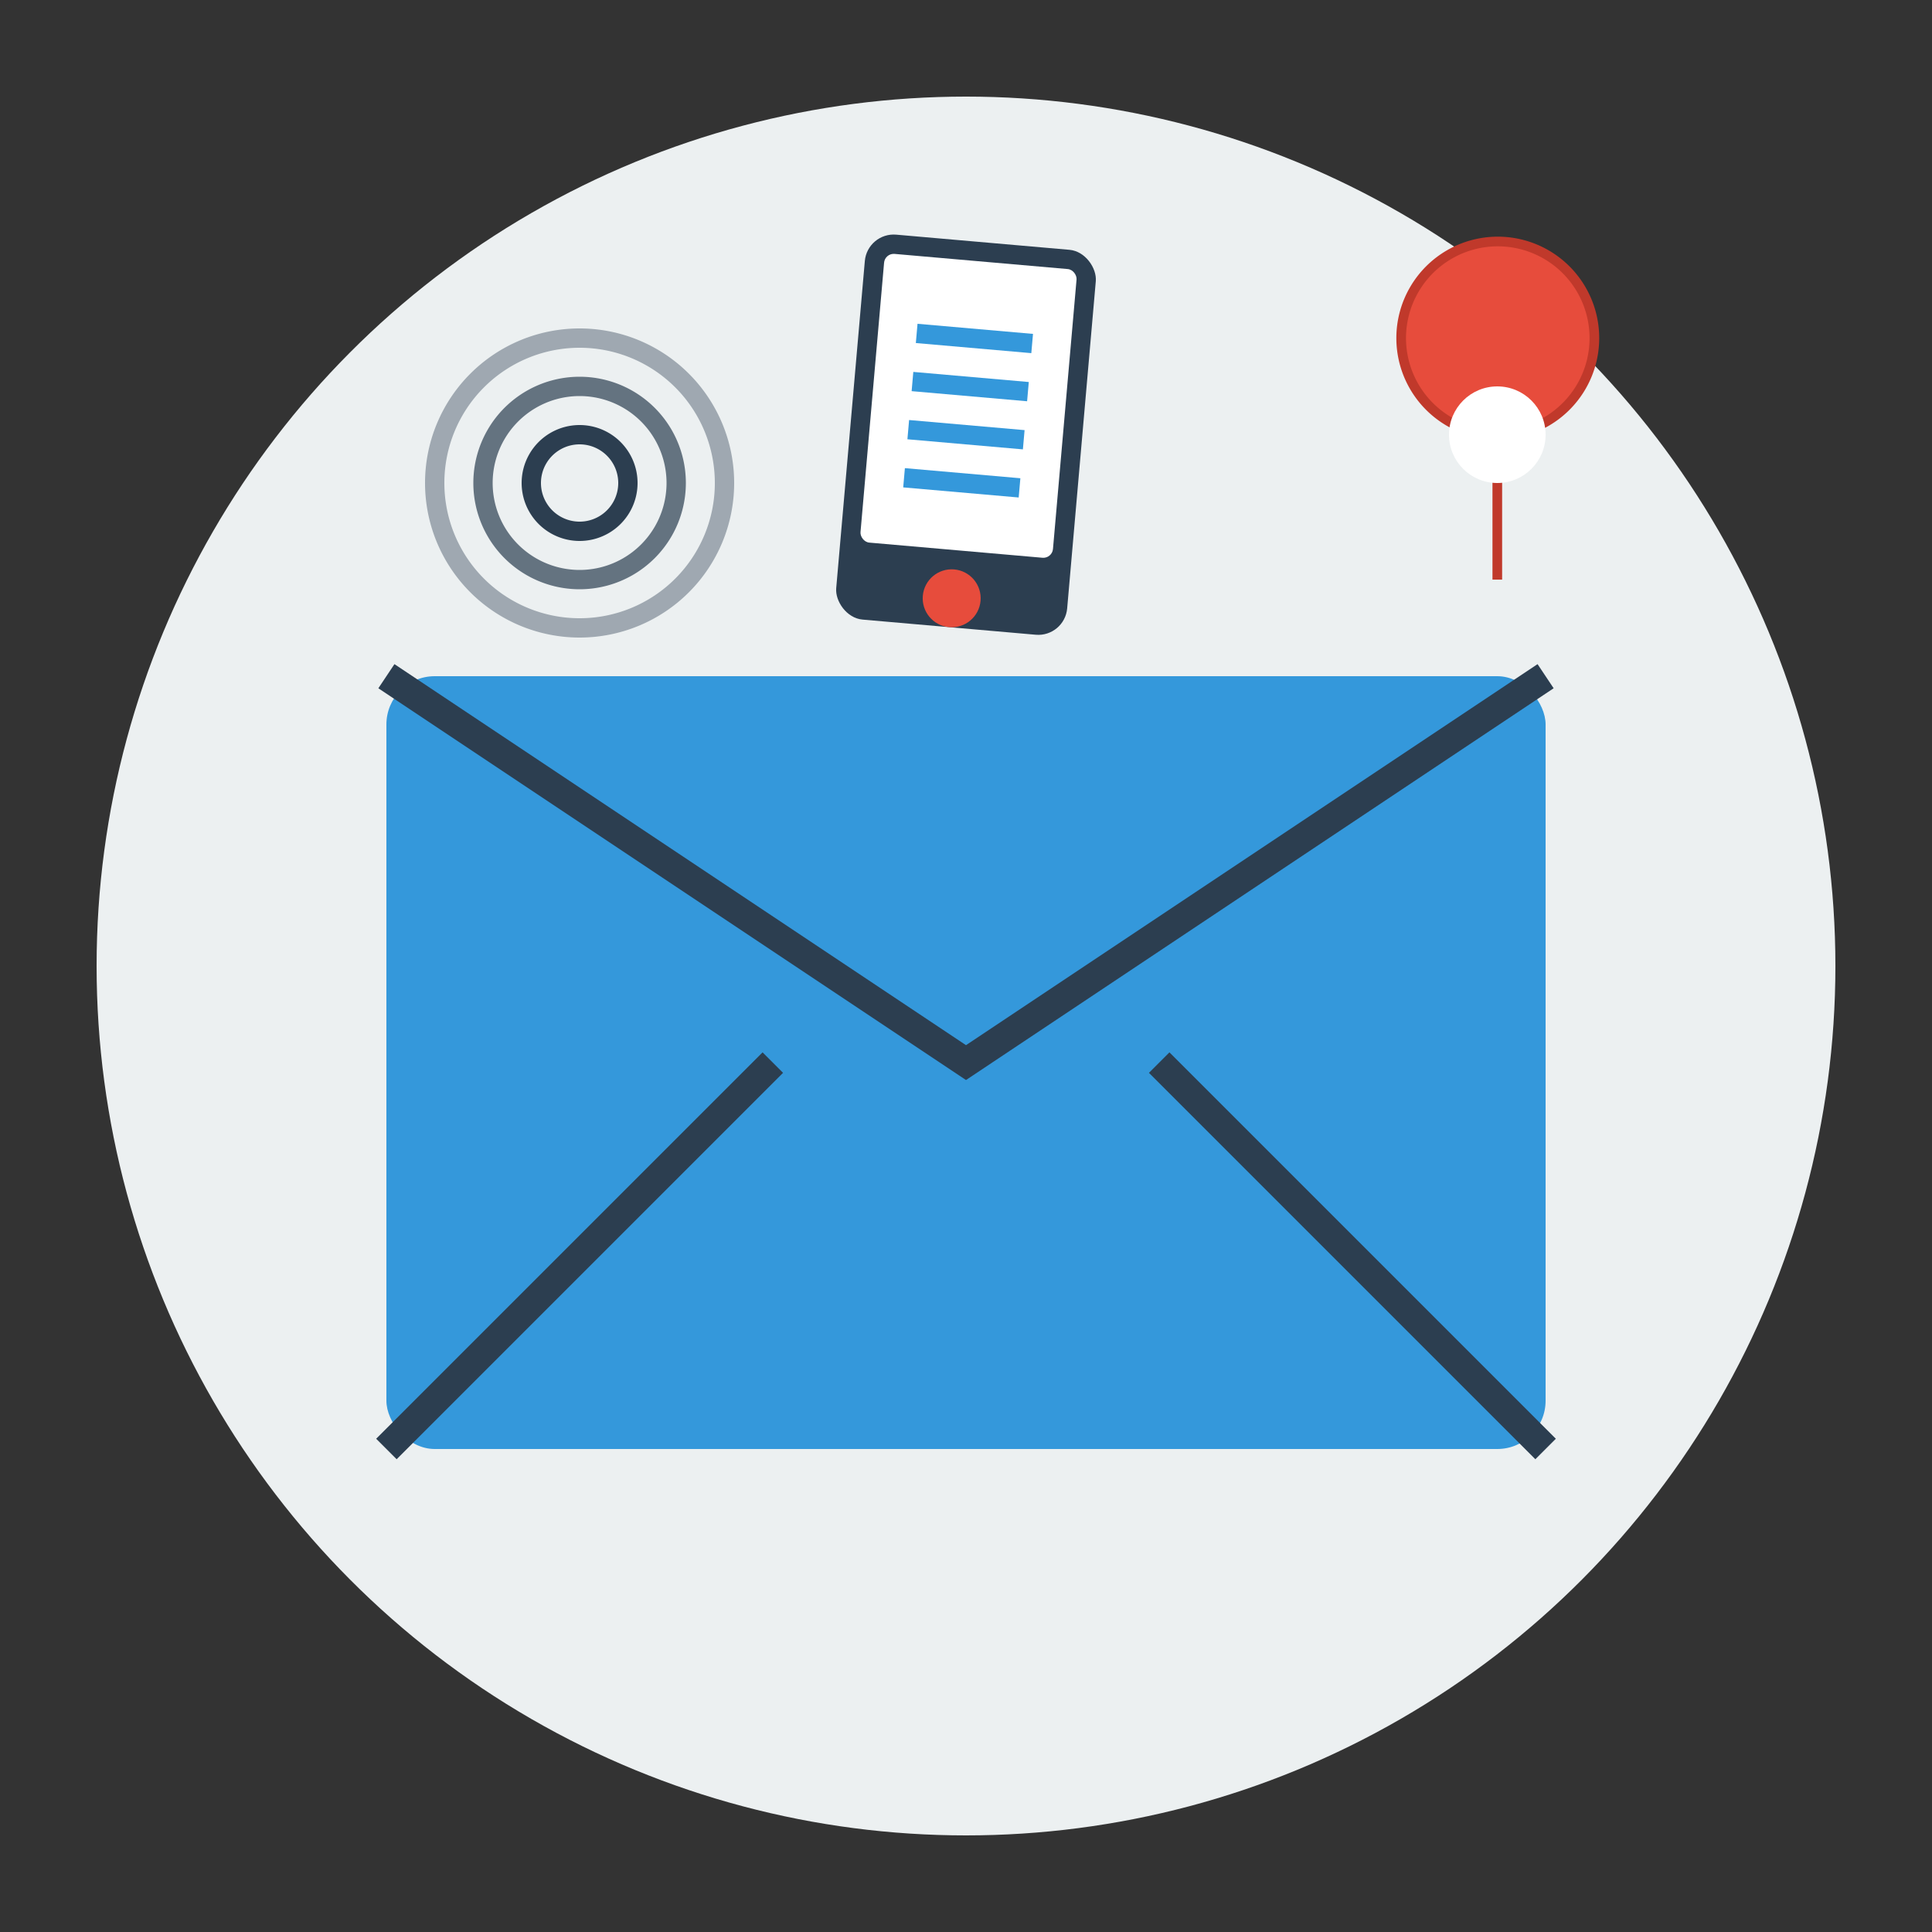
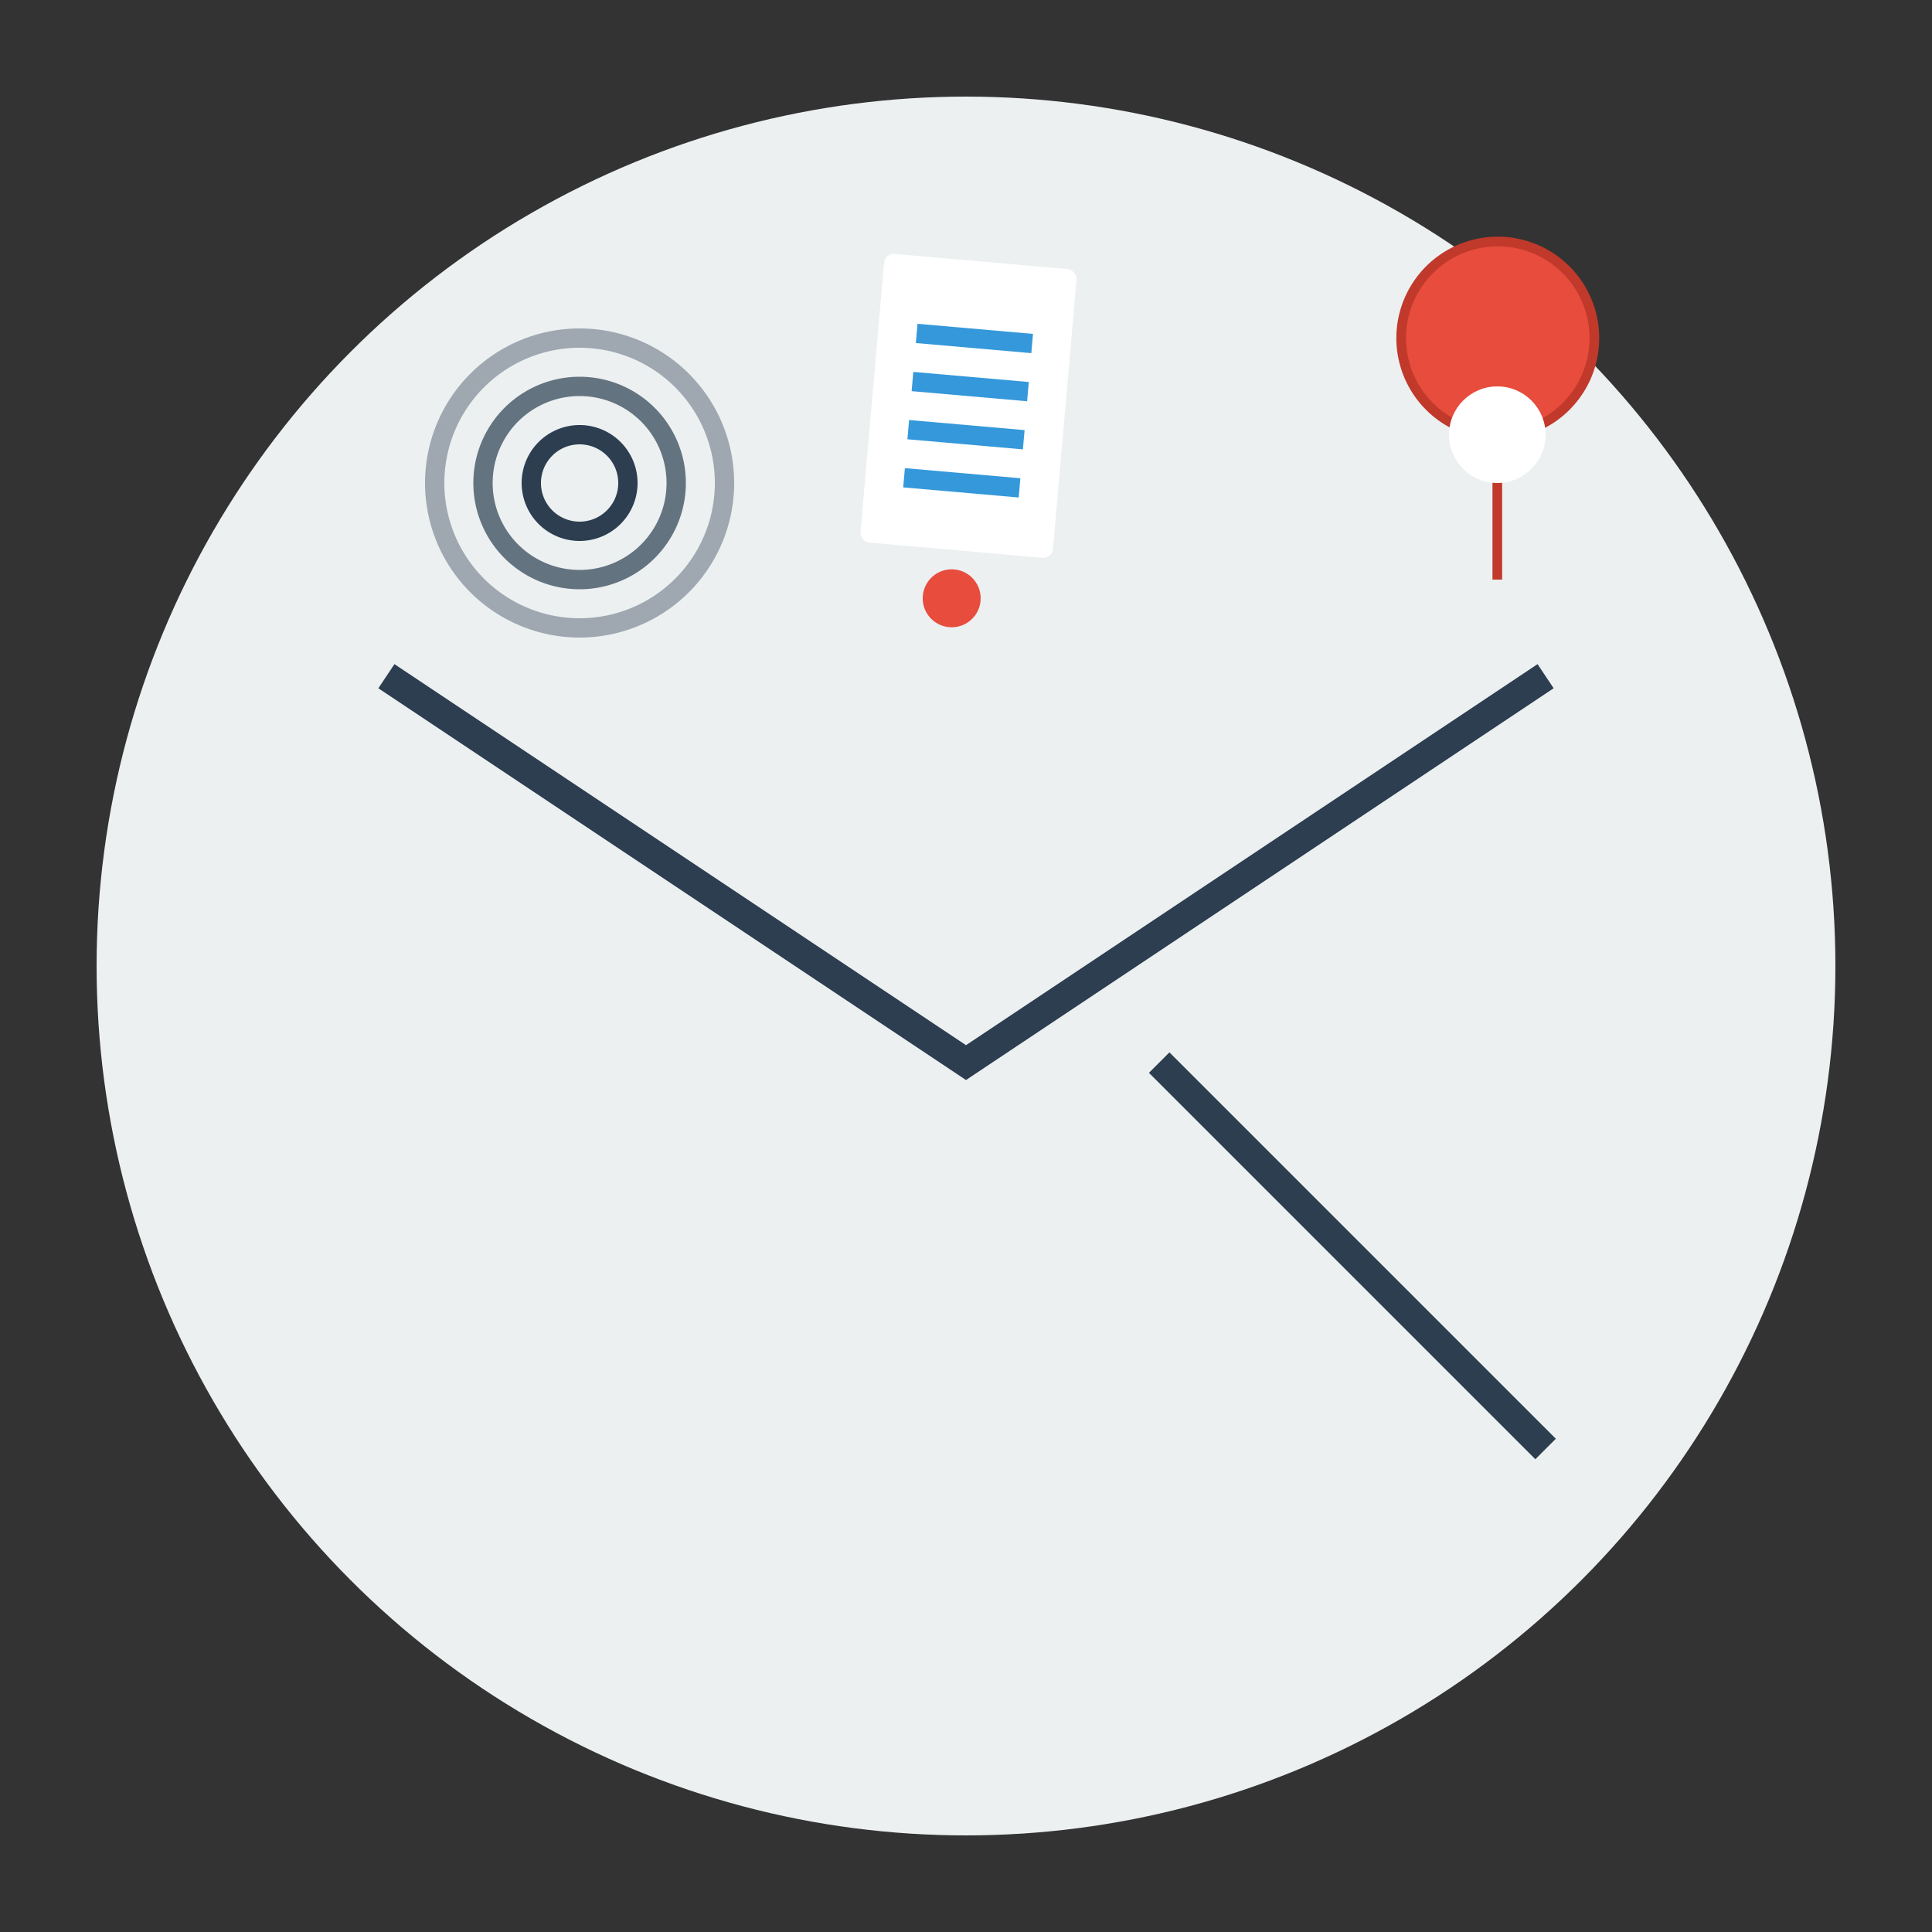
<svg xmlns="http://www.w3.org/2000/svg" viewBox="0 0 200 200" width="200" height="200">
  <rect x="0" y="0" width="200" height="200" fill="#333333" stroke="none" />
  <circle cx="100" cy="100" r="90" fill="#ecf0f1" />
-   <rect x="40" y="70" width="120" height="80" rx="5" ry="5" fill="#3498db" />
  <path d="M40 70 L100 110 L160 70" fill="none" stroke="#2c3e50" stroke-width="3" />
-   <path d="M40 150 L80 110" fill="none" stroke="#2c3e50" stroke-width="3" />
  <path d="M160 150 L120 110" fill="none" stroke="#2c3e50" stroke-width="3" />
  <g transform="translate(100, 45) rotate(5)">
-     <rect x="-12" y="-20" width="24" height="40" rx="3" ry="3" fill="#2c3e50" />
    <rect x="-10" y="-18" width="20" height="30" rx="1" ry="1" fill="#fff" />
    <circle cx="0" cy="17" r="3" fill="#e74c3c" />
    <line x1="-6" y1="-10" x2="6" y2="-10" stroke="#3498db" stroke-width="2" />
    <line x1="-6" y1="-5" x2="6" y2="-5" stroke="#3498db" stroke-width="2" />
    <line x1="-6" y1="0" x2="6" y2="0" stroke="#3498db" stroke-width="2" />
    <line x1="-6" y1="5" x2="6" y2="5" stroke="#3498db" stroke-width="2" />
  </g>
  <g transform="translate(155, 45)">
    <path d="M0 0 A10 10 0 1 1 0.1 0 Z M0 0 L0 15" fill="#e74c3c" stroke="#c0392b" stroke-width="1" />
    <circle cx="0" cy="0" r="5" fill="#fff" />
  </g>
  <g transform="translate(60, 45)" stroke="#2c3e50" stroke-width="2" fill="none">
    <path d="M0 0 A5 5 0 0 1 0 10 A5 5 0 0 1 0 0" />
    <path d="M0 -5 A10 10 0 0 1 0 15 A10 10 0 0 1 0 -5" opacity="0.7" />
    <path d="M0 -10 A15 15 0 0 1 0 20 A15 15 0 0 1 0 -10" opacity="0.4" />
  </g>
</svg>